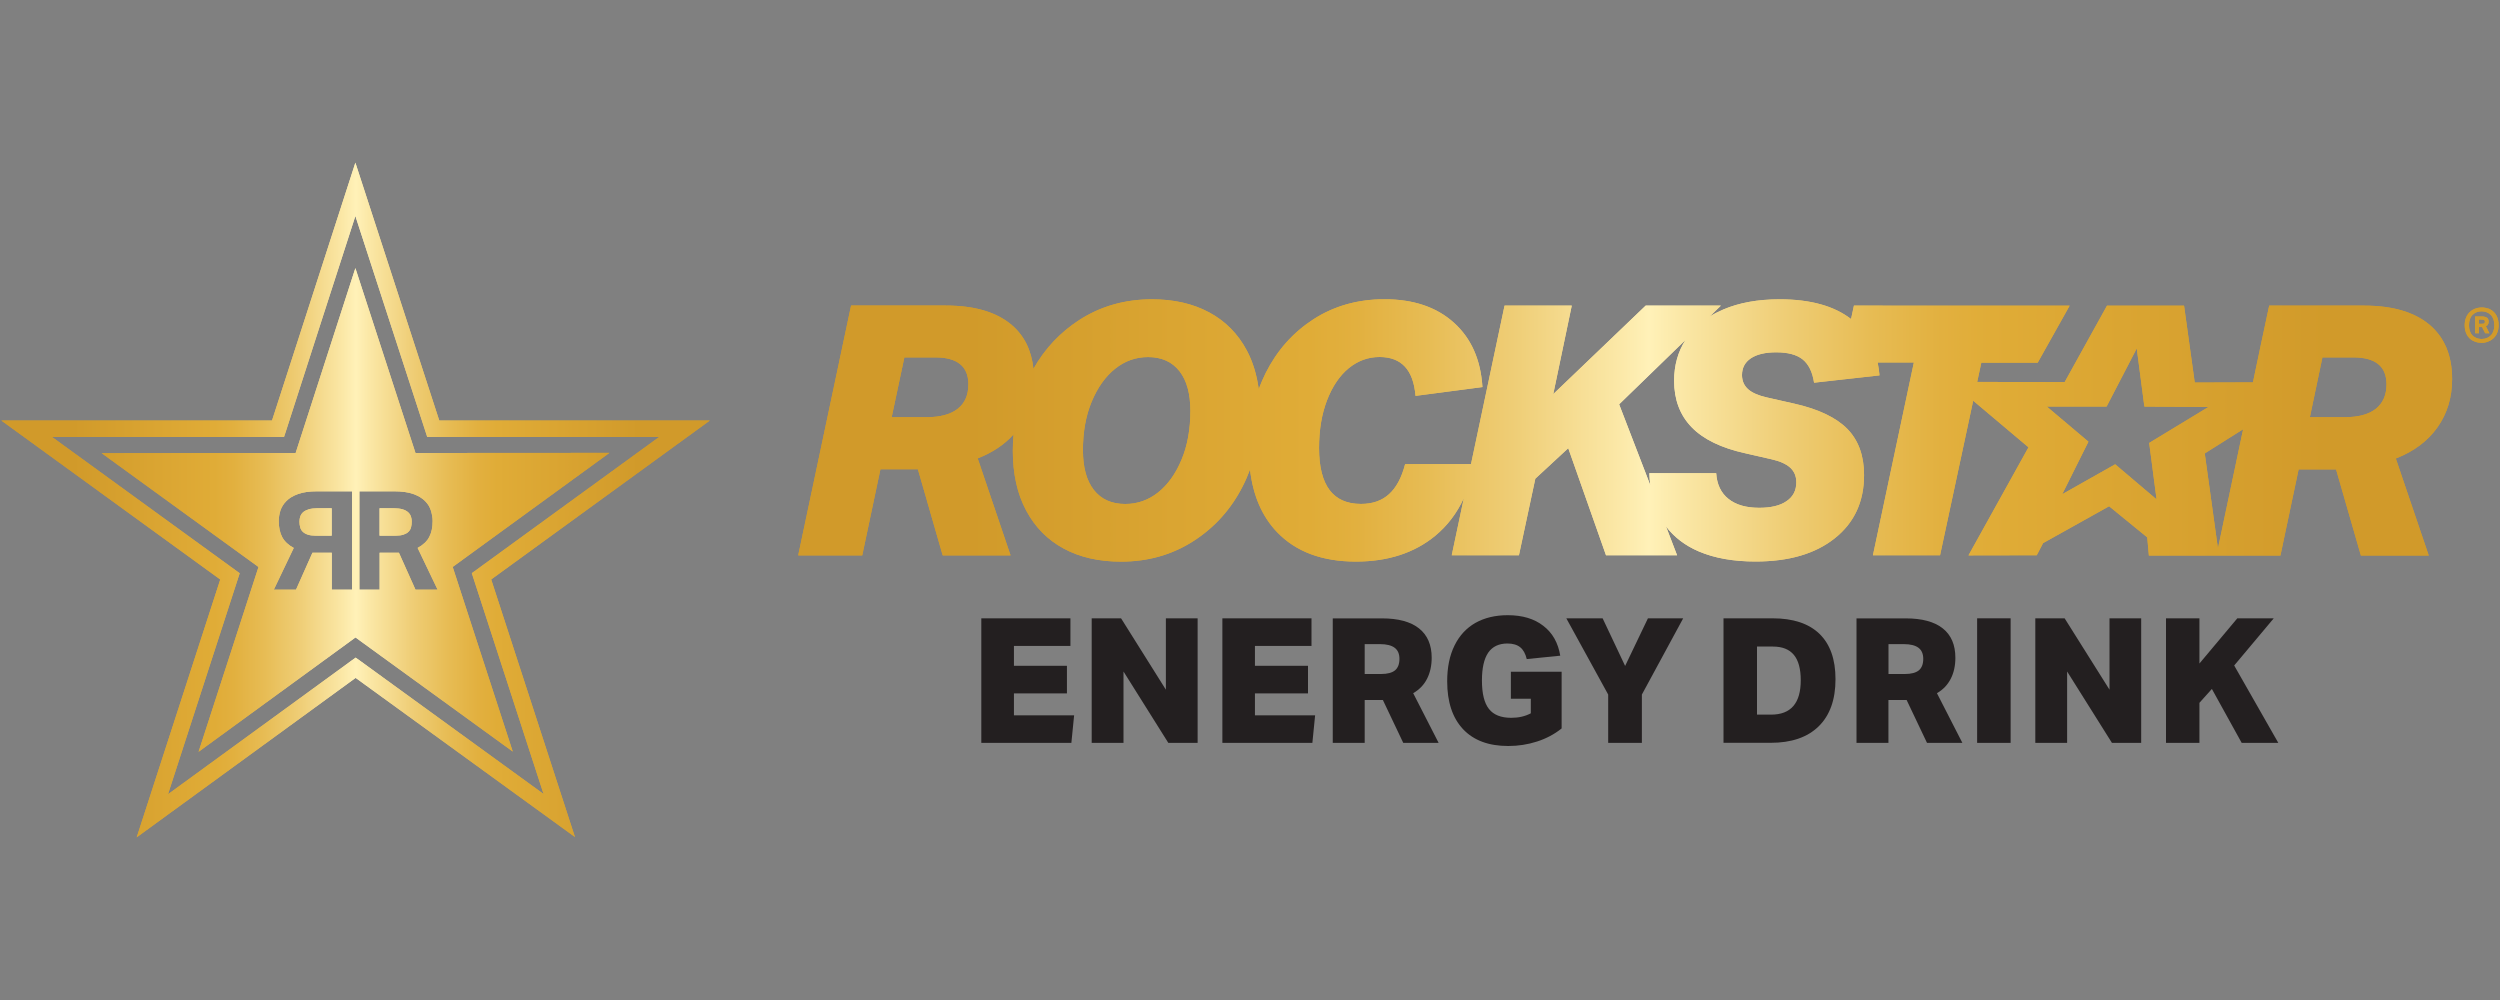
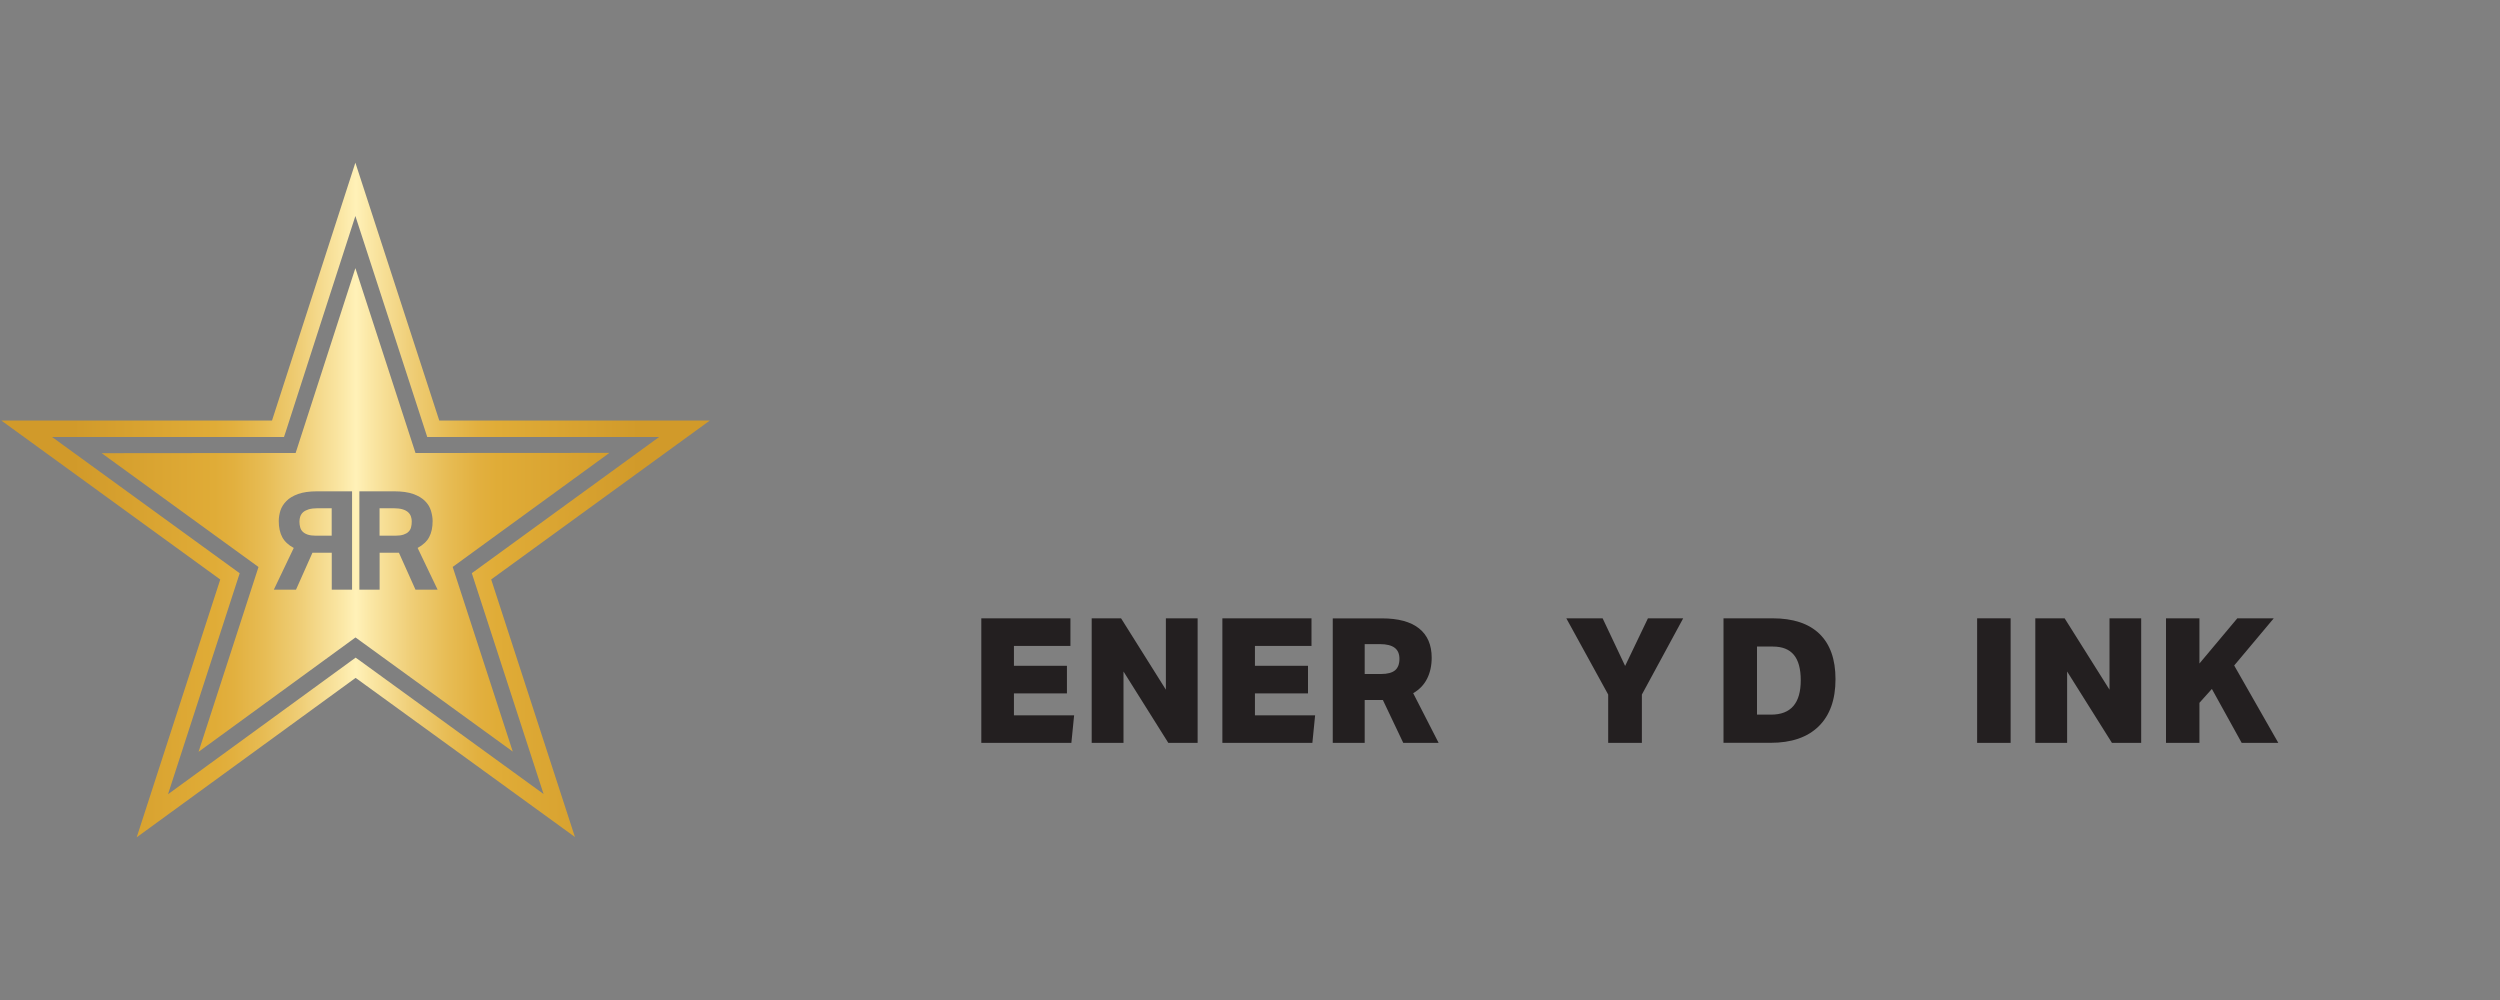
<svg xmlns="http://www.w3.org/2000/svg" xmlns:xlink="http://www.w3.org/1999/xlink" version="1.1" id="Layer_1" x="0px" y="0px" viewBox="0 0 400 160" style="enable-background:new 0 0 400 160;" xml:space="preserve">
  <rect x="0" y="0" width="400" height="160" fill="#808080" stroke="none" />
  <style type="text/css">
	
		.st0{clip-path:url(#SVGID_00000026157125477481517340000001805964813261929651_);fill:url(#SVGID_00000118394401996171546660000005490482725996916922_);}
	
		.st1{clip-path:url(#SVGID_00000093176187998554989660000012549336680809683899_);fill:url(#SVGID_00000150819395626920776790000001905273330093167799_);}
	.st2{fill:#231F20;}
	
		.st3{clip-path:url(#SVGID_00000147200592662147979090000000218937689965099439_);fill:url(#SVGID_00000152948165570044366160000014270471698528659360_);}
	
		.st4{clip-path:url(#SVGID_00000165222044123002661800000015419907402784160431_);fill:url(#SVGID_00000076586425539939910540000010832868663073581461_);}
</style>
  <g>
    <g>
      <defs>
        <path id="SVGID_1_" d="M396.64,51.13h0.39c0.25,0,0.4,0.03,0.46,0.1c0.06,0.07,0.09,0.13,0.09,0.22c0,0.1-0.02,0.18-0.07,0.25     c-0.05,0.07-0.18,0.11-0.41,0.11h-0.47V51.13z M396.02,50.62v2.7h0.61v-0.99h0.5l0.5,0.99h0.68l-0.57-1.13     c0.16-0.07,0.28-0.16,0.34-0.28c0.07-0.12,0.1-0.27,0.1-0.46c0-0.1-0.01-0.21-0.05-0.31c-0.02-0.1-0.08-0.18-0.16-0.26     c-0.08-0.07-0.21-0.13-0.36-0.18c-0.15-0.04-0.34-0.07-0.59-0.07H396.02z M395.59,53.66c-0.37-0.38-0.55-0.93-0.55-1.63     c0-0.71,0.18-1.26,0.55-1.63c0.37-0.39,0.86-0.59,1.47-0.59c0.6,0,1.08,0.2,1.47,0.59c0.38,0.37,0.56,0.92,0.56,1.63     c0,0.7-0.18,1.25-0.56,1.63c-0.38,0.39-0.87,0.58-1.47,0.58C396.45,54.24,395.96,54.04,395.59,53.66 M396,49.39     c-0.32,0.13-0.61,0.32-0.86,0.56c-0.25,0.25-0.45,0.54-0.58,0.89c-0.14,0.36-0.21,0.75-0.21,1.18c0,0.44,0.06,0.82,0.19,1.18     c0.13,0.35,0.31,0.65,0.55,0.89c0.25,0.25,0.53,0.43,0.86,0.55c0.34,0.14,0.71,0.21,1.11,0.21c0.38,0,0.73-0.07,1.06-0.21     c0.33-0.12,0.62-0.31,0.87-0.55c0.25-0.24,0.45-0.54,0.58-0.89c0.14-0.36,0.21-0.74,0.21-1.18c0-0.44-0.07-0.83-0.19-1.18     c-0.13-0.35-0.31-0.64-0.55-0.89c-0.23-0.24-0.52-0.43-0.85-0.56c-0.34-0.12-0.71-0.19-1.12-0.19     C396.68,49.2,396.33,49.27,396,49.39 M352.76,72.55l6.14-3.87l-4.03,19.07L352.76,72.55z M144.7,57.18h4.92     c3.55,0,5.32,1.44,5.32,4.31c0,1.71-0.56,3.02-1.71,3.92c-1.14,0.89-2.8,1.34-4.96,1.34h-5.6L144.7,57.18z M371.59,57.18h4.93     c3.55,0,5.32,1.44,5.32,4.31c0,1.71-0.57,3.02-1.71,3.92c-1.13,0.89-2.79,1.34-4.96,1.34h-5.59L371.59,57.18z M175.03,78.41     c-1.18-1.5-1.76-3.63-1.76-6.39c0-2.91,0.46-5.49,1.4-7.75c0.94-2.26,2.19-4.02,3.75-5.27c1.56-1.25,3.32-1.87,5.26-1.87     c2.17,0,3.84,0.75,5.02,2.24c1.18,1.5,1.76,3.62,1.76,6.38c0,2.91-0.46,5.5-1.4,7.76c-0.93,2.25-2.18,4.01-3.75,5.27     c-1.56,1.24-3.33,1.86-5.27,1.86C177.87,80.64,176.2,79.89,175.03,78.41 M334.15,70.67l-6.67-5.63h9.58l4.82-9.29l1.22,9.3     l10.25,0.07l-9.48,5.75l1.18,9.03l-6.62-5.61l-8.48,4.79L334.15,70.67z M259.06,64.69l10.62-10.3c-1.21,1.89-1.82,4.07-1.82,6.54     c0,3.02,0.94,5.5,2.8,7.42c1.87,1.93,4.73,3.32,8.57,4.17l4.2,0.96c1.35,0.3,2.34,0.75,3,1.34c0.65,0.6,0.98,1.37,0.98,2.35     c0,1.31-0.52,2.31-1.57,3.02c-1.03,0.71-2.49,1.06-4.36,1.06c-2.09,0-3.73-0.47-4.93-1.43c-1.19-0.94-1.85-2.32-1.96-4.11h-10.69     c0.02,0.66,0.07,1.31,0.15,1.93L259.06,64.69z M275.73,49.52c-0.79,0.34-1.52,0.71-2.19,1.13l1.8-1.75h-12.03l-14.79,14.16     l2.96-14.16h-10.75l-5.37,25.36h-10.54c-0.56,2.16-1.42,3.77-2.58,4.81c-1.16,1.05-2.65,1.56-4.48,1.56     c-4.48,0-6.71-2.97-6.71-8.95c0-2.87,0.42-5.42,1.28-7.65c0.86-2.22,2.01-3.92,3.47-5.12c1.46-1.19,3.1-1.79,4.93-1.79     c3.5,0,5.42,2.07,5.75,6.22l10.71-1.41c-0.27-4.36-1.79-7.8-4.57-10.3c-2.77-2.5-6.48-3.75-11.11-3.75     c-4.26,0-8.04,1.07-11.34,3.19c-3.3,2.14-5.85,5-7.67,8.63c-0.41,0.84-0.79,1.7-1.1,2.58c-0.31-2.3-0.94-4.38-1.9-6.19     c-1.42-2.67-3.43-4.71-6.02-6.1c-2.6-1.4-5.65-2.1-9.16-2.1c-4.33,0-8.2,1.1-11.62,3.3c-3.09,2-5.54,4.61-7.35,7.82     c-0.31-2.97-1.48-5.34-3.54-7.07c-2.43-2.03-5.92-3.05-10.47-3.05h-15.17l-8.46,39.97h10.25l2.91-13.78h5.99l3.97,13.78h10.86     l-5.26-15.52c2.34-0.91,4.26-2.19,5.74-3.83c-0.08,0.85-0.12,1.72-0.12,2.61c0,3.69,0.7,6.87,2.13,9.55     c1.42,2.67,3.42,4.7,6.01,6.1c2.59,1.4,5.65,2.09,9.16,2.09c4.33,0,8.2-1.1,11.62-3.3c3.42-2.21,6.04-5.14,7.9-8.83     c0.43-0.84,0.79-1.71,1.13-2.6c0.48,4.15,1.92,7.48,4.31,9.99c3.01,3.15,7.22,4.73,12.63,4.73c5.11,0,9.34-1.37,12.68-4.11     c1.97-1.63,3.49-3.64,4.59-6.03l-1.93,9.13h10.75l2.62-12.25l5.27-4.88l6.04,17.13h11.37l-1.78-4.63     c1.3,1.73,3.05,3.07,5.24,4.01c2.52,1.08,5.55,1.62,9.1,1.62c5.33,0,9.56-1.23,12.68-3.72c3.12-2.48,4.68-5.85,4.68-10.11     c0-3.1-0.89-5.56-2.68-7.39c-1.8-1.82-4.61-3.16-8.46-4.03l-4.42-1c-1.34-0.3-2.34-0.74-2.99-1.31     c-0.65-0.59-0.98-1.34-0.98-2.27c0-1.16,0.47-2.05,1.43-2.69c0.95-0.63,2.3-0.95,4.05-0.95c1.87,0,3.28,0.38,4.23,1.14     c0.95,0.77,1.56,2,1.82,3.72l10.47-1.17c-0.06-0.72-0.17-1.41-0.3-2.07h5.8l-6.55,30.85h10.74l5.3-24.73l8.85,7.46l-9.6,17.29     l10.92-0.02l1.01-1.94L337.46,81l6.1,4.98l0.26,2.9h11.2h9.85l2.91-13.78h5.99l3.97,13.78h10.86l-5.27-15.52     c2.87-1.12,5.09-2.77,6.66-4.98c1.56-2.2,2.35-4.78,2.35-7.72c0-3.78-1.22-6.68-3.63-8.71c-2.43-2.03-5.92-3.05-10.47-3.05     h-15.17l-1.53,7.19l-1.07,5.09l-9.31,0.03l-1.71-12.3h-12.33l-6.77,12.22l-14-0.02l0.66-3.08h9.02l5.11-9.12l-34.51-0.01     l-0.46,2.14c-0.01-0.01-0.01-0.01-0.02-0.01c-2.72-2.09-6.52-3.14-11.41-3.14C281.3,47.89,278.28,48.43,275.73,49.52" />
      </defs>
      <clipPath id="SVGID_00000057843069500346608470000016615487189354584459_">
        <use xlink:href="#SVGID_1_" style="overflow:visible;" />
      </clipPath>
      <linearGradient id="SVGID_00000136384873212624201000000000742973444833263022_" gradientUnits="userSpaceOnUse" x1="1951.404" y1="2905.766" x2="1959.683" y2="2905.766" gradientTransform="matrix(32.86 0 0 -32.86 -63995.207 95552.086)">
        <stop offset="0" style="stop-color:#D19A2A" />
        <stop offset="0.1" style="stop-color:#D19A2A" />
        <stop offset="0.3" style="stop-color:#E0AC37" />
        <stop offset="0.328" style="stop-color:#E2B03F" />
        <stop offset="0.37" style="stop-color:#E7BC54" />
        <stop offset="0.422" style="stop-color:#EFCE77" />
        <stop offset="0.482" style="stop-color:#FBE8A7" />
        <stop offset="0.5" style="stop-color:#FFF1B8" />
        <stop offset="0.518" style="stop-color:#FBE8A7" />
        <stop offset="0.578" style="stop-color:#EFCE77" />
        <stop offset="0.63" style="stop-color:#E7BC54" />
        <stop offset="0.672" style="stop-color:#E2B03F" />
        <stop offset="0.7" style="stop-color:#E0AC37" />
        <stop offset="0.9" style="stop-color:#D19A2A" />
        <stop offset="1" style="stop-color:#D19A2A" />
      </linearGradient>
-       <rect x="127.73" y="47.89" style="clip-path:url(#SVGID_00000057843069500346608470000016615487189354584459_);fill:url(#SVGID_00000136384873212624201000000000742973444833263022_);" width="272.05" height="41.98" />
    </g>
    <g>
      <defs>
        <path id="SVGID_00000092436446003841484950000003473911231949810863_" d="M396.64,51.13h0.39c0.25,0,0.4,0.03,0.46,0.1     c0.06,0.07,0.09,0.13,0.09,0.22c0,0.1-0.02,0.18-0.07,0.25c-0.05,0.07-0.18,0.11-0.41,0.11h-0.47V51.13z M396.02,50.62v2.7h0.61     v-0.99h0.5l0.5,0.99h0.68l-0.57-1.13c0.16-0.07,0.28-0.16,0.34-0.28c0.07-0.12,0.1-0.27,0.1-0.46c0-0.1-0.01-0.21-0.05-0.31     c-0.02-0.1-0.08-0.18-0.16-0.26c-0.08-0.07-0.21-0.13-0.36-0.18c-0.15-0.04-0.34-0.07-0.59-0.07H396.02z M395.59,53.66     c-0.37-0.38-0.55-0.93-0.55-1.63c0-0.71,0.18-1.26,0.55-1.63c0.37-0.39,0.86-0.59,1.47-0.59c0.6,0,1.08,0.2,1.47,0.59     c0.38,0.37,0.56,0.92,0.56,1.63c0,0.7-0.18,1.25-0.56,1.63c-0.38,0.39-0.87,0.58-1.47,0.58     C396.45,54.24,395.96,54.04,395.59,53.66 M396,49.39c-0.32,0.13-0.61,0.32-0.86,0.56c-0.25,0.25-0.45,0.54-0.58,0.89     c-0.14,0.36-0.21,0.75-0.21,1.18c0,0.44,0.06,0.82,0.19,1.18c0.13,0.35,0.31,0.65,0.55,0.89c0.25,0.25,0.53,0.43,0.86,0.55     c0.34,0.14,0.71,0.21,1.11,0.21c0.38,0,0.73-0.07,1.06-0.21c0.33-0.12,0.62-0.31,0.87-0.55c0.25-0.24,0.45-0.54,0.58-0.89     c0.14-0.36,0.21-0.74,0.21-1.18c0-0.44-0.07-0.83-0.19-1.18c-0.13-0.35-0.31-0.64-0.55-0.89c-0.23-0.24-0.52-0.43-0.85-0.56     c-0.34-0.12-0.71-0.19-1.12-0.19C396.68,49.2,396.33,49.27,396,49.39 M352.76,72.55l6.14-3.87l-4.03,19.07L352.76,72.55z      M144.7,57.18h4.92c3.55,0,5.32,1.44,5.32,4.31c0,1.71-0.56,3.02-1.71,3.92c-1.14,0.89-2.8,1.34-4.96,1.34h-5.6L144.7,57.18z      M371.59,57.18h4.93c3.55,0,5.32,1.44,5.32,4.31c0,1.71-0.57,3.02-1.71,3.92c-1.13,0.89-2.79,1.34-4.96,1.34h-5.59L371.59,57.18z      M175.03,78.41c-1.18-1.5-1.76-3.63-1.76-6.39c0-2.91,0.46-5.49,1.4-7.75c0.94-2.26,2.19-4.02,3.75-5.27     c1.56-1.25,3.32-1.87,5.26-1.87c2.17,0,3.84,0.75,5.02,2.24c1.18,1.5,1.76,3.62,1.76,6.38c0,2.91-0.46,5.5-1.4,7.76     c-0.93,2.25-2.18,4.01-3.75,5.27c-1.56,1.24-3.33,1.86-5.27,1.86C177.87,80.64,176.2,79.89,175.03,78.41 M334.15,70.67     l-6.67-5.63h9.58l4.82-9.29l1.22,9.3l10.25,0.07l-9.48,5.75l1.18,9.03l-6.62-5.61l-8.48,4.79L334.15,70.67z M259.06,64.69     l10.62-10.3c-1.21,1.89-1.82,4.07-1.82,6.54c0,3.02,0.94,5.5,2.8,7.42c1.87,1.93,4.73,3.32,8.57,4.17l4.2,0.96     c1.35,0.3,2.34,0.75,3,1.34c0.65,0.6,0.98,1.37,0.98,2.35c0,1.31-0.52,2.31-1.57,3.02c-1.03,0.71-2.49,1.06-4.36,1.06     c-2.09,0-3.73-0.47-4.93-1.43c-1.19-0.94-1.85-2.32-1.96-4.11h-10.69c0.02,0.66,0.07,1.31,0.15,1.93L259.06,64.69z M275.73,49.52     c-0.79,0.34-1.52,0.71-2.19,1.13l1.8-1.75h-12.03l-14.79,14.16l2.96-14.16h-10.75l-5.37,25.36h-10.54     c-0.56,2.16-1.42,3.77-2.58,4.81c-1.16,1.05-2.65,1.56-4.48,1.56c-4.48,0-6.71-2.97-6.71-8.95c0-2.87,0.42-5.42,1.28-7.65     c0.86-2.22,2.01-3.92,3.47-5.12c1.46-1.19,3.1-1.79,4.93-1.79c3.5,0,5.42,2.07,5.75,6.22l10.71-1.41     c-0.27-4.36-1.79-7.8-4.57-10.3c-2.77-2.5-6.48-3.75-11.11-3.75c-4.26,0-8.04,1.07-11.34,3.19c-3.3,2.14-5.85,5-7.67,8.63     c-0.41,0.84-0.79,1.7-1.1,2.58c-0.31-2.3-0.94-4.38-1.9-6.19c-1.42-2.67-3.43-4.71-6.02-6.1c-2.6-1.4-5.65-2.1-9.16-2.1     c-4.33,0-8.2,1.1-11.62,3.3c-3.09,2-5.54,4.61-7.35,7.82c-0.31-2.97-1.48-5.34-3.54-7.07c-2.43-2.03-5.92-3.05-10.47-3.05h-15.17     l-8.46,39.97h10.25l2.91-13.78h5.99l3.97,13.78h10.86l-5.26-15.52c2.34-0.91,4.26-2.19,5.74-3.83c-0.08,0.85-0.12,1.72-0.12,2.61     c0,3.69,0.7,6.87,2.13,9.55c1.42,2.67,3.42,4.7,6.01,6.1c2.59,1.4,5.65,2.09,9.16,2.09c4.33,0,8.2-1.1,11.62-3.3     c3.42-2.21,6.04-5.14,7.9-8.83c0.43-0.84,0.79-1.71,1.13-2.6c0.48,4.15,1.92,7.48,4.31,9.99c3.01,3.15,7.22,4.73,12.63,4.73     c5.11,0,9.34-1.37,12.68-4.11c1.97-1.63,3.49-3.64,4.59-6.03l-1.93,9.13h10.75l2.62-12.25l5.27-4.88l6.04,17.13h11.37l-1.78-4.63     c1.3,1.73,3.05,3.07,5.24,4.01c2.52,1.08,5.55,1.62,9.1,1.62c5.33,0,9.56-1.23,12.68-3.72c3.12-2.48,4.68-5.85,4.68-10.11     c0-3.1-0.89-5.56-2.68-7.39c-1.8-1.82-4.61-3.16-8.46-4.03l-4.42-1c-1.34-0.3-2.34-0.74-2.99-1.31     c-0.65-0.59-0.98-1.34-0.98-2.27c0-1.16,0.47-2.05,1.43-2.69c0.95-0.63,2.3-0.95,4.05-0.95c1.87,0,3.28,0.38,4.23,1.14     c0.95,0.77,1.56,2,1.82,3.72l10.47-1.17c-0.06-0.72-0.17-1.41-0.3-2.07h5.8l-6.55,30.85h10.74l5.3-24.73l8.85,7.46l-9.6,17.29     l10.92-0.02l1.01-1.94L337.46,81l6.1,4.98l0.26,2.9h11.2h9.85l2.91-13.78h5.99l3.97,13.78h10.86l-5.27-15.52     c2.87-1.12,5.09-2.77,6.66-4.98c1.56-2.2,2.35-4.78,2.35-7.72c0-3.78-1.22-6.68-3.63-8.71c-2.43-2.03-5.92-3.05-10.47-3.05     h-15.17l-1.53,7.19l-1.07,5.09l-9.31,0.03l-1.71-12.3h-12.33l-6.77,12.22l-14-0.02l0.66-3.08h9.02l5.11-9.12l-34.51-0.01     l-0.46,2.14c-0.01-0.01-0.01-0.01-0.02-0.01c-2.72-2.09-6.52-3.14-11.41-3.14C281.3,47.89,278.28,48.43,275.73,49.52" />
      </defs>
      <clipPath id="SVGID_00000001629260437556944450000012257048162318920337_">
        <use xlink:href="#SVGID_00000092436446003841484950000003473911231949810863_" style="overflow:visible;" />
      </clipPath>
      <linearGradient id="SVGID_00000133524104333017738960000001985813609642551967_" gradientUnits="userSpaceOnUse" x1="1951.404" y1="2761.77" x2="1959.683" y2="2761.77" gradientTransform="matrix(32.86 0 0 32.86 -63995.207 -90682.602)">
        <stop offset="0" style="stop-color:#D19A2A" />
        <stop offset="0.1" style="stop-color:#D19A2A" />
        <stop offset="0.3" style="stop-color:#E0AC37" />
        <stop offset="0.328" style="stop-color:#E2B03F" />
        <stop offset="0.37" style="stop-color:#E7BC54" />
        <stop offset="0.422" style="stop-color:#EFCE77" />
        <stop offset="0.482" style="stop-color:#FBE8A7" />
        <stop offset="0.5" style="stop-color:#FFF1B8" />
        <stop offset="0.518" style="stop-color:#FBE8A7" />
        <stop offset="0.578" style="stop-color:#EFCE77" />
        <stop offset="0.63" style="stop-color:#E7BC54" />
        <stop offset="0.672" style="stop-color:#E2B03F" />
        <stop offset="0.7" style="stop-color:#E0AC37" />
        <stop offset="0.9" style="stop-color:#D19A2A" />
        <stop offset="1" style="stop-color:#D19A2A" />
      </linearGradient>
-       <rect x="127.73" y="47.89" style="clip-path:url(#SVGID_00000001629260437556944450000012257048162318920337_);fill:url(#SVGID_00000133524104333017738960000001985813609642551967_);" width="272.05" height="41.98" />
    </g>
    <polygon class="st2" points="157.01,118.86 157.01,98.93 171.27,98.93 171.27,103.35 162.23,103.35 162.23,106.53 170.71,106.53    170.71,110.94 162.23,110.94 162.23,114.45 171.86,114.45 171.42,118.86  " />
    <polygon class="st2" points="186.93,118.86 179.76,107.44 179.76,118.86 174.67,118.86 174.67,98.93 179.37,98.93 186.54,110.35    186.54,98.93 191.62,98.93 191.62,118.86  " />
    <polygon class="st2" points="195.58,118.86 195.58,98.93 209.84,98.93 209.84,103.35 200.79,103.35 200.79,106.53 209.28,106.53    209.28,110.94 200.79,110.94 200.79,114.45 210.42,114.45 209.98,118.86  " />
    <path class="st2" d="M224.52,118.86l-3.26-6.86h-2.91v6.86h-5.11V98.94h7.87c2.6,0,4.58,0.53,5.93,1.6   c1.35,1.07,2.03,2.64,2.03,4.7c0,1.28-0.26,2.42-0.75,3.38c-0.5,0.97-1.24,1.73-2.21,2.29l4.07,7.95H224.52z M220.97,107.84   c1.02,0,1.76-0.2,2.24-0.59c0.46-0.39,0.7-1,0.7-1.84c0-0.8-0.26-1.39-0.77-1.77c-0.51-0.38-1.29-0.58-2.33-0.58h-2.46v4.78H220.97   z" />
-     <path class="st2" d="M244.92,111.8h-3.18v-4.32h8.12v9.07c-1.13,0.91-2.44,1.61-3.92,2.09c-1.48,0.48-3.02,0.72-4.62,0.72   c-3.12,0-5.53-0.89-7.23-2.69c-1.69-1.8-2.54-4.35-2.54-7.66c0-2.24,0.39-4.15,1.18-5.74c0.78-1.59,1.9-2.79,3.34-3.61   c1.46-0.82,3.18-1.23,5.17-1.23c2.34,0,4.25,0.57,5.7,1.71c1.47,1.13,2.36,2.72,2.7,4.77l-5.36,0.54   c-0.21-0.86-0.55-1.49-1.05-1.89c-0.49-0.4-1.18-0.6-2.05-0.6c-1.37,0-2.4,0.5-3.07,1.47c-0.67,0.99-1,2.47-1,4.45   c0,2.09,0.37,3.6,1.12,4.55c0.74,0.95,1.94,1.42,3.57,1.42c1.18,0,2.22-0.24,3.13-0.72V111.8z" />
    <polygon class="st2" points="257.31,118.86 257.31,111.13 250.61,98.93 256.42,98.93 260.02,106.55 263.67,98.93 269.31,98.93    262.7,111.13 262.7,118.86  " />
    <path class="st2" d="M275.76,118.86V98.93h7.84c3.3,0,5.8,0.83,7.51,2.48c1.71,1.66,2.57,4.07,2.57,7.26c0,3.27-0.9,5.79-2.7,7.55   c-1.79,1.75-4.35,2.63-7.68,2.63H275.76z M283.38,114.34c3.16,0,4.74-1.83,4.74-5.5c0-1.82-0.37-3.18-1.1-4.06   c-0.74-0.89-1.85-1.33-3.36-1.33h-2.54v10.89H283.38z" />
-     <path class="st2" d="M308.32,118.86l-3.26-6.86h-2.91v6.86h-5.11V98.94h7.87c2.6,0,4.58,0.53,5.93,1.6   c1.35,1.07,2.02,2.64,2.02,4.7c0,1.28-0.25,2.42-0.75,3.38c-0.5,0.97-1.23,1.73-2.2,2.29l4.07,7.95H308.32z M304.78,107.84   c1.02,0,1.76-0.2,2.24-0.59c0.46-0.39,0.7-1,0.7-1.84c0-0.8-0.26-1.39-0.77-1.77c-0.51-0.38-1.29-0.58-2.33-0.58h-2.46v4.78H304.78   z" />
    <rect x="316.34" y="98.93" class="st2" width="5.36" height="19.93" />
    <polygon class="st2" points="337.91,118.86 330.74,107.44 330.74,118.86 325.65,118.86 325.65,98.93 330.34,98.93 337.52,110.35    337.52,98.93 342.59,98.93 342.59,118.86  " />
    <polygon class="st2" points="358.67,118.86 353.9,110.23 351.91,112.45 351.91,118.86 346.56,118.86 346.56,98.93 351.91,98.93    351.91,106.16 357.97,98.93 363.8,98.93 357.47,106.48 364.53,118.86  " />
    <g>
      <defs>
-         <path id="SVGID_00000173874140482643044280000002825082846956679849_" d="M50.81,81.32c-0.57,0-1.04,0.06-1.42,0.17     c-0.37,0.12-0.67,0.27-0.89,0.46c-0.22,0.2-0.36,0.42-0.46,0.69c-0.08,0.25-0.13,0.53-0.13,0.8c0,0.34,0.04,0.65,0.12,0.93     c0.07,0.27,0.21,0.52,0.41,0.71c0.21,0.2,0.47,0.35,0.8,0.46c0.34,0.11,0.76,0.17,1.27,0.17h2.56v-4.39H50.81z M60.73,81.32v4.39     h2.56c0.51,0,0.94-0.06,1.27-0.17c0.34-0.12,0.61-0.26,0.8-0.46c0.2-0.19,0.34-0.44,0.41-0.71c0.07-0.28,0.11-0.59,0.11-0.93     c0-0.27-0.04-0.55-0.13-0.8c-0.09-0.27-0.24-0.49-0.46-0.69c-0.21-0.19-0.51-0.35-0.88-0.46c-0.37-0.11-0.85-0.17-1.42-0.17     H60.73z M47,87.67c-0.87-0.46-1.48-1.05-1.85-1.74c-0.36-0.69-0.55-1.55-0.55-2.56c0-0.55,0.09-1.09,0.26-1.66     c0.18-0.56,0.5-1.08,0.96-1.54c0.45-0.47,1.08-0.84,1.87-1.13c0.81-0.29,1.82-0.43,3.06-0.43h5.58v15.74h-3.25v-5.91h-3.09     l-2.63,5.91h-3.55L47,87.67z M57.49,78.61h5.57c1.23,0,2.25,0.14,3.06,0.43c0.79,0.28,1.42,0.65,1.89,1.13     c0.46,0.46,0.77,0.98,0.94,1.54c0.17,0.57,0.27,1.12,0.27,1.66c0,1.01-0.18,1.87-0.55,2.56c-0.36,0.69-0.99,1.27-1.85,1.74     l3.2,6.68h-3.54l-2.65-5.91h-3.09v5.91h-3.24V78.61z M47.3,72.48l-31.03,0.03l25.09,18.21l-9.59,29.57l25.11-18.3l25.16,18.26     l-9.61-29.54l25.08-18.25l-31.03,0.02L56.86,42.9L47.3,72.48z M38.35,91.72L8.33,69.92h37.11l0.3-0.91     c0.17-0.51,2.81-8.72,5.61-17.4l5.51-17.05l11.5,35.36h37.1L75.49,91.71l11.48,35.33l-29.3-21.27l-0.77-0.55l-30.02,21.86     L38.35,91.72z M43.52,67.29H0.22l35.02,25.43l-13.37,41.25l35.03-25.51l35.09,25.46l-13.4-41.21l34.99-25.43h-43.3L56.86,26.03     L43.52,67.29z" />
-       </defs>
+         </defs>
      <clipPath id="SVGID_00000116923656892037075520000012769803930057010562_">
        <use xlink:href="#SVGID_00000173874140482643044280000002825082846956679849_" style="overflow:visible;" />
      </clipPath>
      <linearGradient id="SVGID_00000145022577713318640520000012759347730661813890_" gradientUnits="userSpaceOnUse" x1="1839.543" y1="3005.845" x2="1847.822" y2="3005.845" gradientTransform="matrix(13.692 0 0 -13.692 -25186.809 41236.039)">
        <stop offset="0" style="stop-color:#D19A2A" />
        <stop offset="0.1" style="stop-color:#D19A2A" />
        <stop offset="0.3" style="stop-color:#E0AC37" />
        <stop offset="0.328" style="stop-color:#E2B03F" />
        <stop offset="0.37" style="stop-color:#E7BC54" />
        <stop offset="0.422" style="stop-color:#EFCE77" />
        <stop offset="0.482" style="stop-color:#FBE8A7" />
        <stop offset="0.5" style="stop-color:#FFF1B8" />
        <stop offset="0.518" style="stop-color:#FBE8A7" />
        <stop offset="0.578" style="stop-color:#EFCE77" />
        <stop offset="0.63" style="stop-color:#E7BC54" />
        <stop offset="0.672" style="stop-color:#E2B03F" />
        <stop offset="0.7" style="stop-color:#E0AC37" />
        <stop offset="0.9" style="stop-color:#D19A2A" />
        <stop offset="1" style="stop-color:#D19A2A" />
      </linearGradient>
      <rect x="0.22" y="26.03" style="clip-path:url(#SVGID_00000116923656892037075520000012769803930057010562_);fill:url(#SVGID_00000145022577713318640520000012759347730661813890_);" width="113.35" height="107.94" />
    </g>
    <g>
      <defs>
        <path id="SVGID_00000130612726714170254120000001621161263614025658_" d="M50.81,81.32c-0.57,0-1.04,0.06-1.42,0.17     c-0.37,0.12-0.67,0.27-0.89,0.46c-0.22,0.2-0.36,0.42-0.46,0.69c-0.08,0.25-0.13,0.53-0.13,0.8c0,0.34,0.04,0.65,0.12,0.93     c0.07,0.27,0.21,0.52,0.41,0.71c0.21,0.2,0.47,0.35,0.8,0.46c0.34,0.11,0.76,0.17,1.27,0.17h2.56v-4.39H50.81z M60.73,81.32v4.39     h2.56c0.51,0,0.94-0.06,1.27-0.17c0.34-0.12,0.61-0.26,0.8-0.46c0.2-0.19,0.34-0.44,0.41-0.71c0.07-0.28,0.11-0.59,0.11-0.93     c0-0.27-0.04-0.55-0.13-0.8c-0.09-0.27-0.24-0.49-0.46-0.69c-0.21-0.19-0.51-0.35-0.88-0.46c-0.37-0.11-0.85-0.17-1.42-0.17     H60.73z M47,87.67c-0.87-0.46-1.48-1.05-1.85-1.74c-0.36-0.69-0.55-1.55-0.55-2.56c0-0.55,0.09-1.09,0.26-1.66     c0.18-0.56,0.5-1.08,0.96-1.54c0.45-0.47,1.08-0.84,1.87-1.13c0.81-0.29,1.82-0.43,3.06-0.43h5.58v15.74h-3.25v-5.91h-3.09     l-2.63,5.91h-3.55L47,87.67z M57.49,78.61h5.57c1.23,0,2.25,0.14,3.06,0.43c0.79,0.28,1.42,0.65,1.89,1.13     c0.46,0.46,0.77,0.98,0.94,1.54c0.17,0.57,0.27,1.12,0.27,1.66c0,1.01-0.18,1.87-0.55,2.56c-0.36,0.69-0.99,1.27-1.85,1.74     l3.2,6.68h-3.54l-2.65-5.91h-3.09v5.91h-3.24V78.61z M47.3,72.48l-31.03,0.03l25.09,18.21l-9.59,29.57l25.11-18.3l25.16,18.26     l-9.61-29.54l25.08-18.25l-31.03,0.02L56.86,42.9L47.3,72.48z M38.35,91.72L8.33,69.92h37.11l0.3-0.91     c0.17-0.51,2.81-8.72,5.61-17.4l5.51-17.05l11.5,35.36h37.1L75.49,91.71l11.48,35.33l-29.3-21.27l-0.77-0.55l-30.02,21.86     L38.35,91.72z M43.52,67.29H0.22l35.02,25.43l-13.37,41.25l35.03-25.51l35.09,25.46l-13.4-41.21l34.99-25.43h-43.3L56.86,26.03     L43.52,67.29z" />
      </defs>
      <clipPath id="SVGID_00000005971560206686030100000007186755496186325911_">
        <use xlink:href="#SVGID_00000130612726714170254120000001621161263614025658_" style="overflow:visible;" />
      </clipPath>
      <linearGradient id="SVGID_00000064320755110415259910000001634696055851072159_" gradientUnits="userSpaceOnUse" x1="1839.543" y1="2661.691" x2="1847.822" y2="2661.691" gradientTransform="matrix(13.692 0 0 13.692 -25186.807 -36363.867)">
        <stop offset="0" style="stop-color:#D19A2A" />
        <stop offset="0.1" style="stop-color:#D19A2A" />
        <stop offset="0.3" style="stop-color:#E0AC37" />
        <stop offset="0.328" style="stop-color:#E2B03F" />
        <stop offset="0.37" style="stop-color:#E7BC54" />
        <stop offset="0.422" style="stop-color:#EFCE77" />
        <stop offset="0.482" style="stop-color:#FBE8A7" />
        <stop offset="0.5" style="stop-color:#FFF1B8" />
        <stop offset="0.518" style="stop-color:#FBE8A7" />
        <stop offset="0.578" style="stop-color:#EFCE77" />
        <stop offset="0.63" style="stop-color:#E7BC54" />
        <stop offset="0.672" style="stop-color:#E2B03F" />
        <stop offset="0.7" style="stop-color:#E0AC37" />
        <stop offset="0.9" style="stop-color:#D19A2A" />
        <stop offset="1" style="stop-color:#D19A2A" />
      </linearGradient>
      <rect x="0.22" y="26.03" style="clip-path:url(#SVGID_00000005971560206686030100000007186755496186325911_);fill:url(#SVGID_00000064320755110415259910000001634696055851072159_);" width="113.35" height="107.94" />
    </g>
  </g>
</svg>